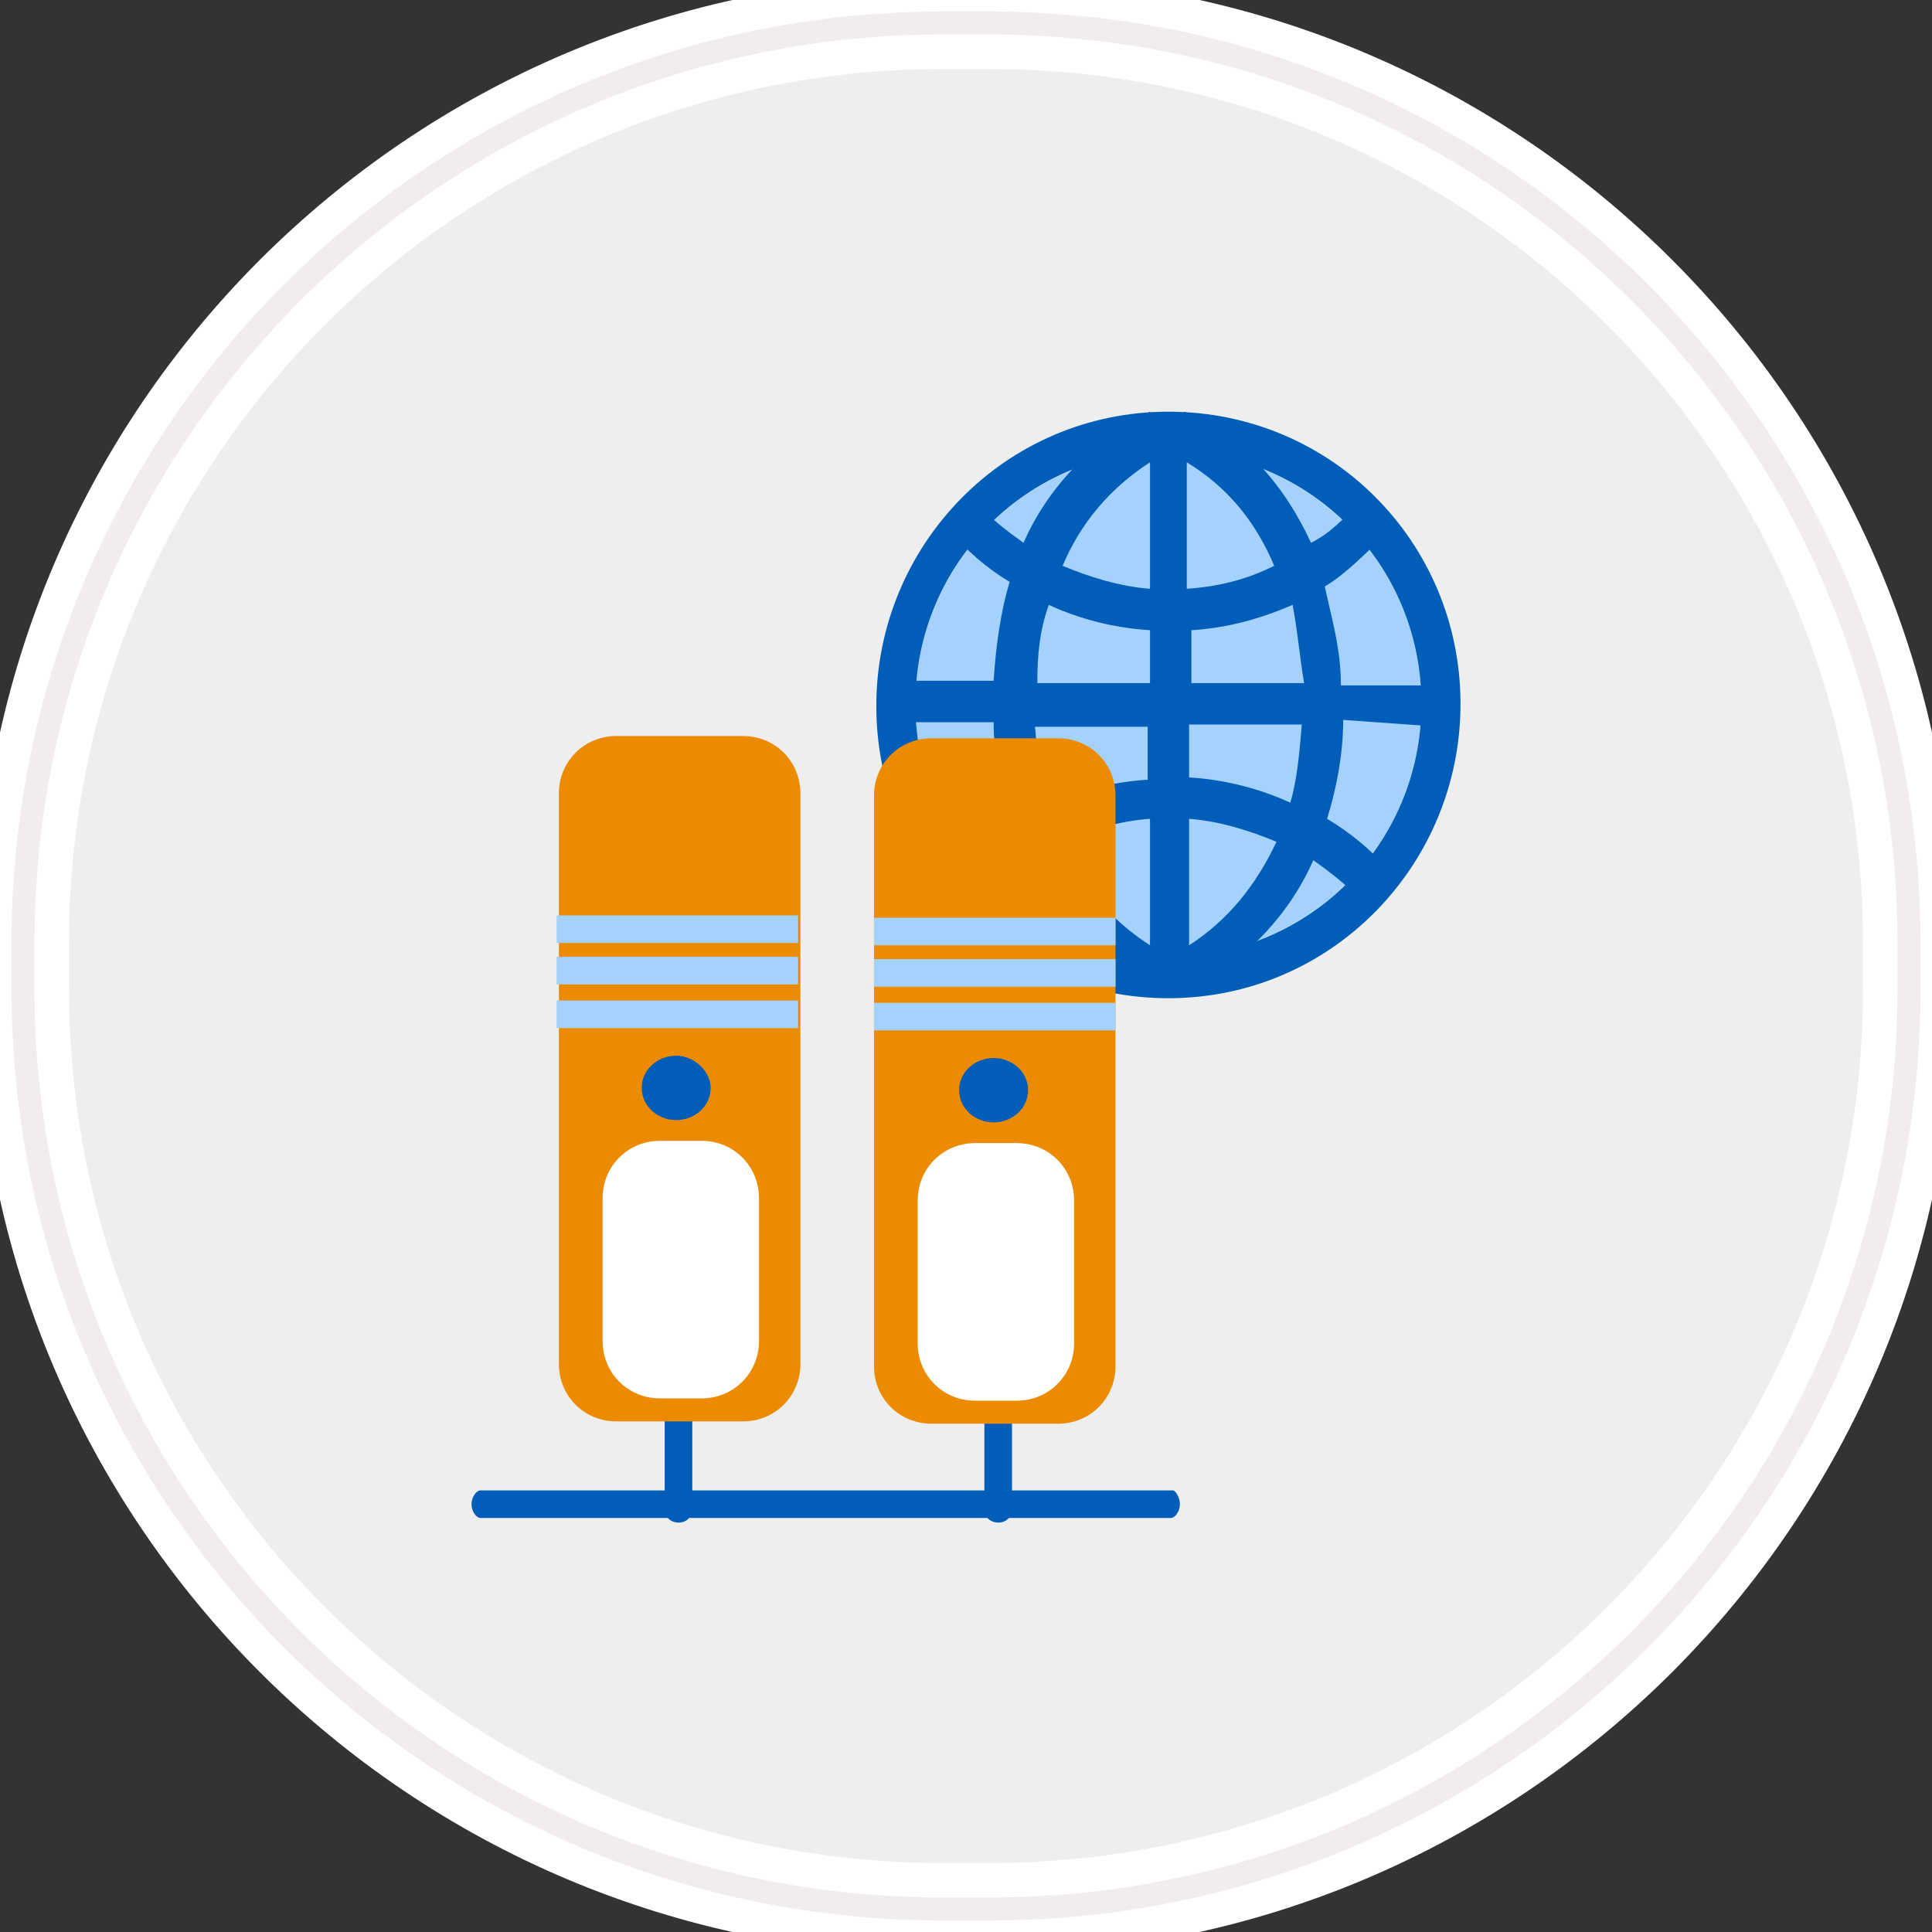
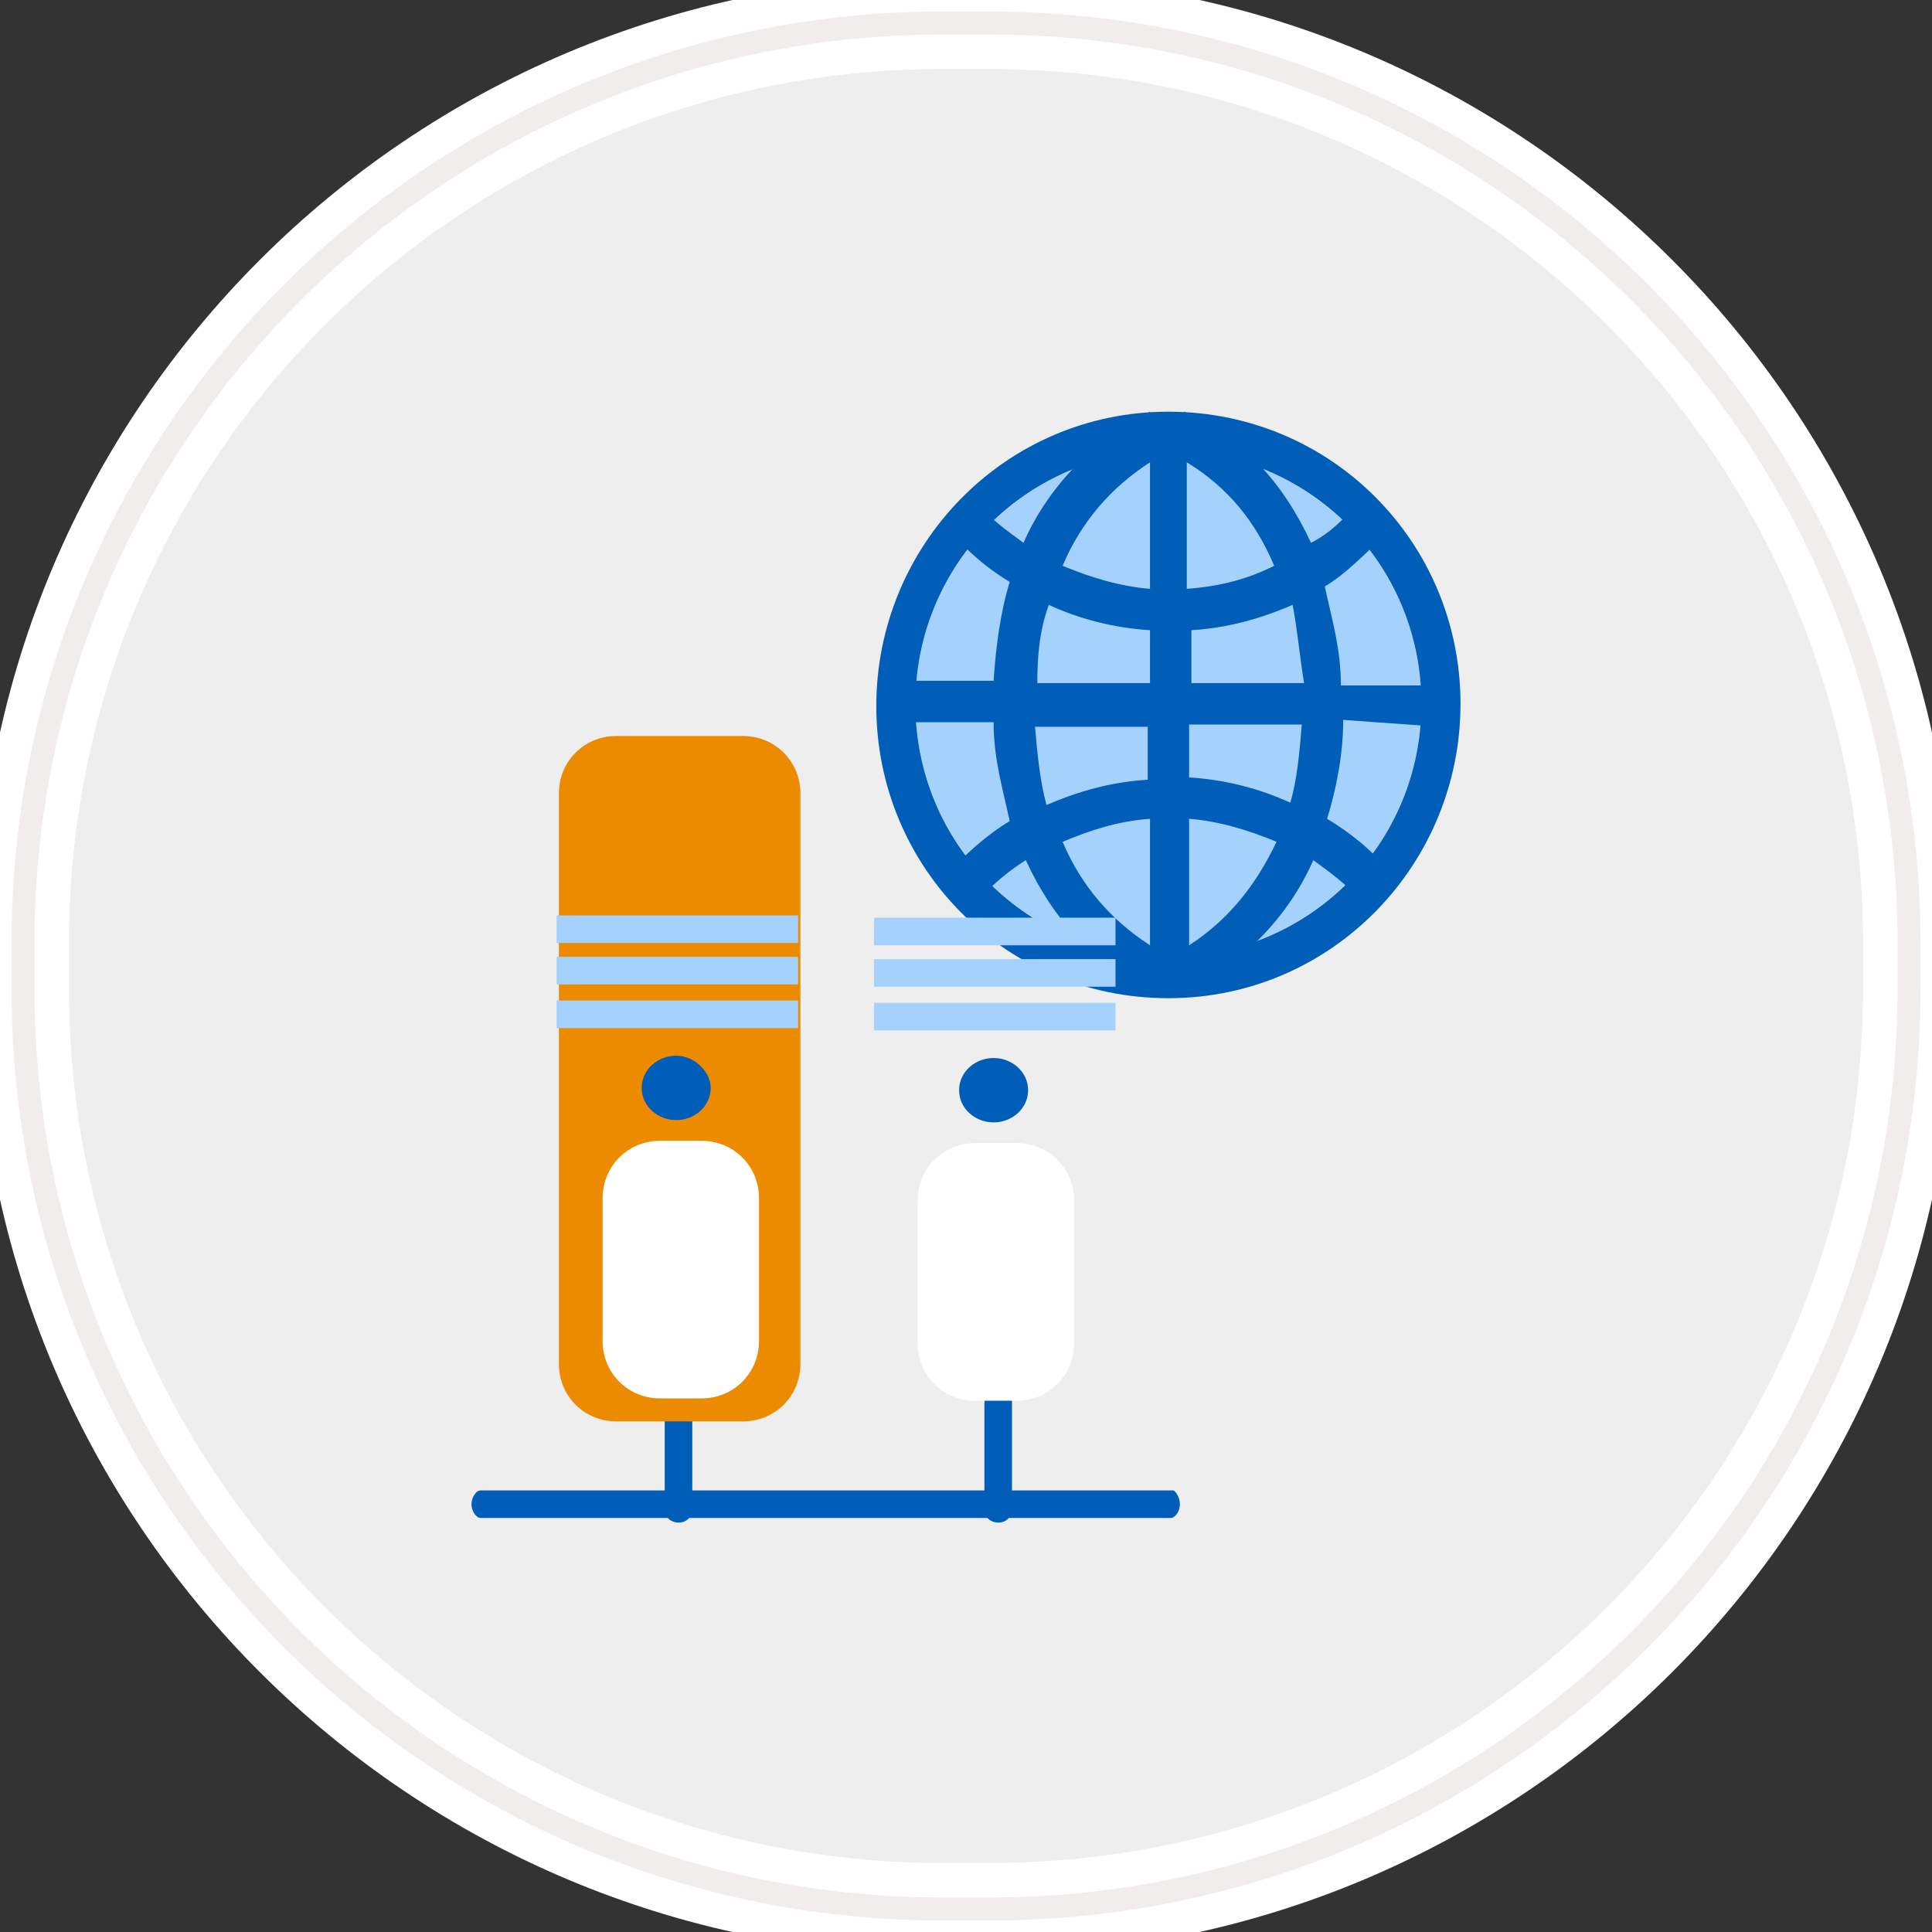
<svg xmlns="http://www.w3.org/2000/svg" xmlns:ns1="http://www.bohemiancoding.com/sketch/ns" version="1.1" id="Layer_1" x="0px" y="0px" viewBox="0 0 84 84" style="enable-background:new 0 0 84 84;" xml:space="preserve">
  <rect x="0" y="0" width="84" height="84" fill="#333333" stroke="none" />
  <style type="text/css">
	.st0{fill:#EEEEEE;stroke:#FFFFFF;stroke-width:4;}
	.st1{fill:none;stroke:#F2EDED;}
	.st2{fill:#A4D2FC;}
	.st3{fill:#005EB8;}
	.st4{fill:#ED8B00;}
	.st5{fill:#FFFFFF;}
</style>
  <g id="Rectangle-290">
    <g ns1:type="MSShapeGroup">
      <path id="path-1" class="st0" d="M41,1h2c22.1,0,40,17.9,40,40v2c0,22.1-17.9,40-40,40h-2C18.9,83,1,65.1,1,43v-2    C1,18.9,18.9,1,41,1z" />
    </g>
    <g>
      <path id="path-1_1_" class="st1" d="M41,1h2c22.1,0,40,17.9,40,40v2c0,22.1-17.9,40-40,40h-2C18.9,83,1,65.1,1,43v-2    C1,18.9,18.9,1,41,1z" />
    </g>
  </g>
  <g>
    <g>
      <circle class="st2" cx="50.8" cy="30.6" r="11" />
      <path class="st3" d="M62.6,31.6v-1.8h-4.3c0-1.6-0.4-2.9-0.7-4.3c1-0.6,1.8-1.5,2.7-2.3L59,21.9c-0.6,0.7-1.2,1.3-2,1.7    c-1.2-2.6-3-4.6-5.5-5.7l-0.5,0.9h-0.6l-0.4-0.9c-2.4,1.2-4.4,3.2-5.5,5.7c-0.7-0.5-1.5-1.1-2.1-1.8L41.2,23    c0.9,1,1.7,1.7,2.7,2.3c-0.4,1.3-0.6,2.8-0.7,4.3h-4.3v1.8h4.3c0,1.6,0.4,2.9,0.7,4.3c-1,0.6-2,1.5-2.7,2.3l1.3,1.2    c0.6-0.7,1.3-1.3,2.1-1.8c1.2,2.6,3,4.6,5.6,5.7l0.4-0.9h0.6l0.4,0.9c2.4-1.2,4.4-3.2,5.5-5.7c0.7,0.5,1.5,1.1,2,1.7l1.3-1.2    c-0.7-0.9-1.7-1.7-2.7-2.3c0.4-1.3,0.7-2.8,0.7-4.3L62.6,31.6L62.6,31.6L62.6,31.6z M56.7,29.7h-4.9v-2.3c1.6-0.1,3-0.5,4.4-1.1    C56.4,27.3,56.5,28.5,56.7,29.7z M55.4,24.6c-1.2,0.6-2.4,0.9-3.8,1v-5.5C53.4,21.2,54.6,22.7,55.4,24.6z M50,20.1v5.5    c-1.3-0.1-2.6-0.5-3.8-1C47,22.7,48.3,21.2,50,20.1z M45.6,26.3c1.3,0.6,2.8,1,4.4,1.1v2.3h-4.9C45.1,28.5,45.2,27.4,45.6,26.3z     M45,31.6h4.9v2.3c-1.6,0.1-3,0.5-4.4,1.1C45.2,33.9,45.1,32.7,45,31.6z M46.2,36.6c1.2-0.5,2.4-0.9,3.8-1v5.5    C48.3,40,47,38.5,46.2,36.6z M51.7,41.1v-5.5c1.3,0.1,2.6,0.5,3.8,1C54.6,38.5,53.4,40,51.7,41.1z M56.1,34.9    c-1.3-0.6-2.8-1-4.4-1.1v-2.3h4.9C56.5,32.7,56.4,33.9,56.1,34.9z" />
      <g>
        <path class="st3" d="M50.8,43.4c-7.1,0-12.7-5.7-12.7-12.7s5.6-12.8,12.7-12.8s12.7,5.7,12.7,12.7S57.9,43.4,50.8,43.4z      M50.8,19.6c-6.1,0-11,4.9-11,11s4.9,11,11,11s11-4.9,11-11S56.9,19.6,50.8,19.6z" />
      </g>
    </g>
    <g>
      <path class="st3" d="M51.3,65.4c0,0.3-0.2,0.6-0.4,0.6H20.9c-0.2,0-0.4-0.3-0.4-0.6l0,0c0-0.3,0.2-0.6,0.4-0.6h30.1    C51.1,64.8,51.3,65.1,51.3,65.4L51.3,65.4z" />
      <path class="st3" d="M28.9,61c0-0.3,0.2-0.6,0.6-0.6l0,0c0.3,0,0.6,0.2,0.6,0.6v4.6c0,0.3-0.2,0.6-0.6,0.6l0,0    c-0.3,0-0.6-0.2-0.6-0.6V61z" />
      <path class="st3" d="M42.8,61c0-0.3,0.2-0.6,0.6-0.6l0,0c0.3,0,0.6,0.2,0.6,0.6v4.6c0,0.3-0.2,0.6-0.6,0.6l0,0    c-0.3,0-0.6-0.2-0.6-0.6V61z" />
-       <path class="st4" d="M48.5,59.4c0,1.4-1.1,2.5-2.5,2.5h-5.5c-1.4,0-2.5-1.1-2.5-2.5V34.6c0-1.4,1.1-2.5,2.5-2.5H46    c1.4,0,2.5,1.1,2.5,2.5V59.4z" />
      <rect x="38" y="39.9" class="st2" width="10.5" height="1.2" />
      <rect x="38" y="41.7" class="st2" width="10.5" height="1.2" />
      <rect x="38" y="43.6" class="st2" width="10.5" height="1.2" />
      <path class="st3" d="M44.7,47.4c0,0.8-0.7,1.4-1.5,1.4c-0.8,0-1.5-0.6-1.5-1.4c0-0.8,0.7-1.4,1.5-1.4C44,46,44.7,46.6,44.7,47.4z" />
      <path class="st5" d="M46.7,58.4c0,1.4-1.1,2.5-2.5,2.5h-1.8c-1.4,0-2.5-1.1-2.5-2.5v-6.2c0-1.4,1.1-2.5,2.5-2.5h1.8    c1.4,0,2.5,1.1,2.5,2.5V58.4z" />
      <path class="st4" d="M34.8,59.3c0,1.4-1.1,2.5-2.5,2.5h-5.5c-1.4,0-2.5-1.1-2.5-2.5V34.5c0-1.4,1.1-2.5,2.5-2.5h5.5    c1.4,0,2.5,1.1,2.5,2.5V59.3z" />
      <rect x="24.2" y="39.8" class="st2" width="10.5" height="1.2" />
      <rect x="24.2" y="41.6" class="st2" width="10.5" height="1.2" />
      <rect x="24.2" y="43.5" class="st2" width="10.5" height="1.2" />
      <path class="st3" d="M30.9,47.3c0,0.8-0.7,1.4-1.5,1.4s-1.5-0.6-1.5-1.4c0-0.8,0.7-1.4,1.5-1.4S30.9,46.6,30.9,47.3z" />
      <path class="st5" d="M33,58.3c0,1.4-1.1,2.5-2.5,2.5h-1.8c-1.4,0-2.5-1.1-2.5-2.5v-6.2c0-1.4,1.1-2.5,2.5-2.5h1.8    c1.4,0,2.5,1.1,2.5,2.5V58.3z" />
    </g>
  </g>
</svg>